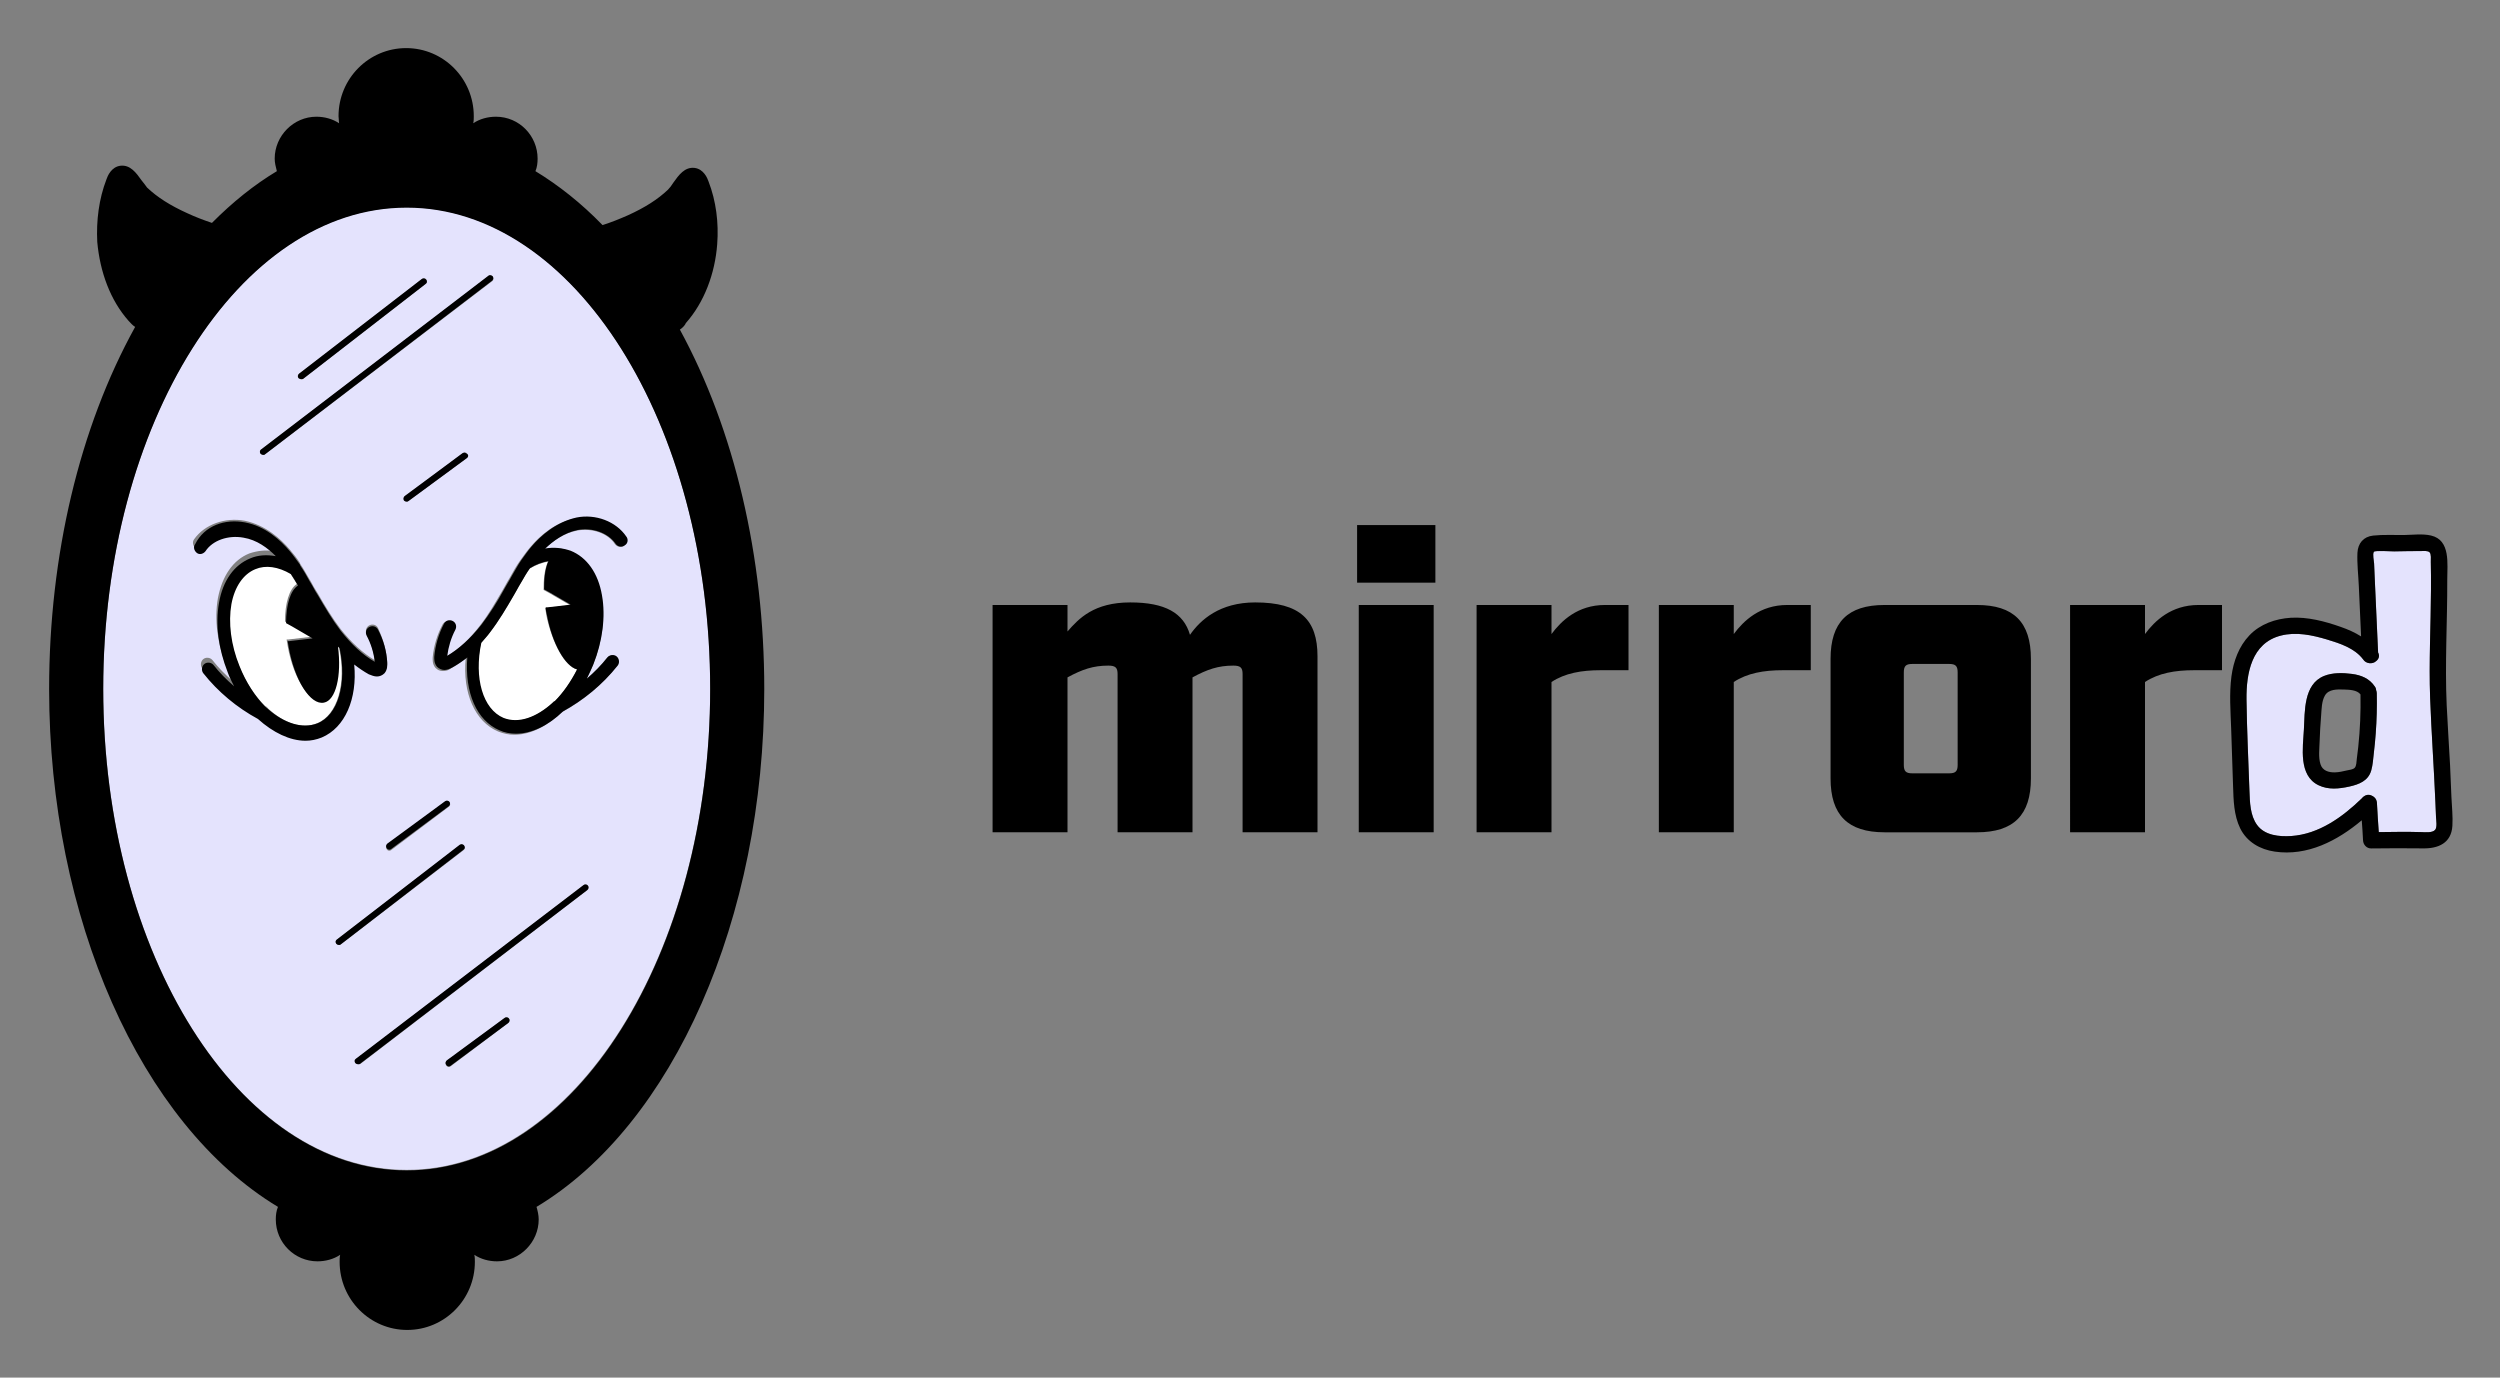
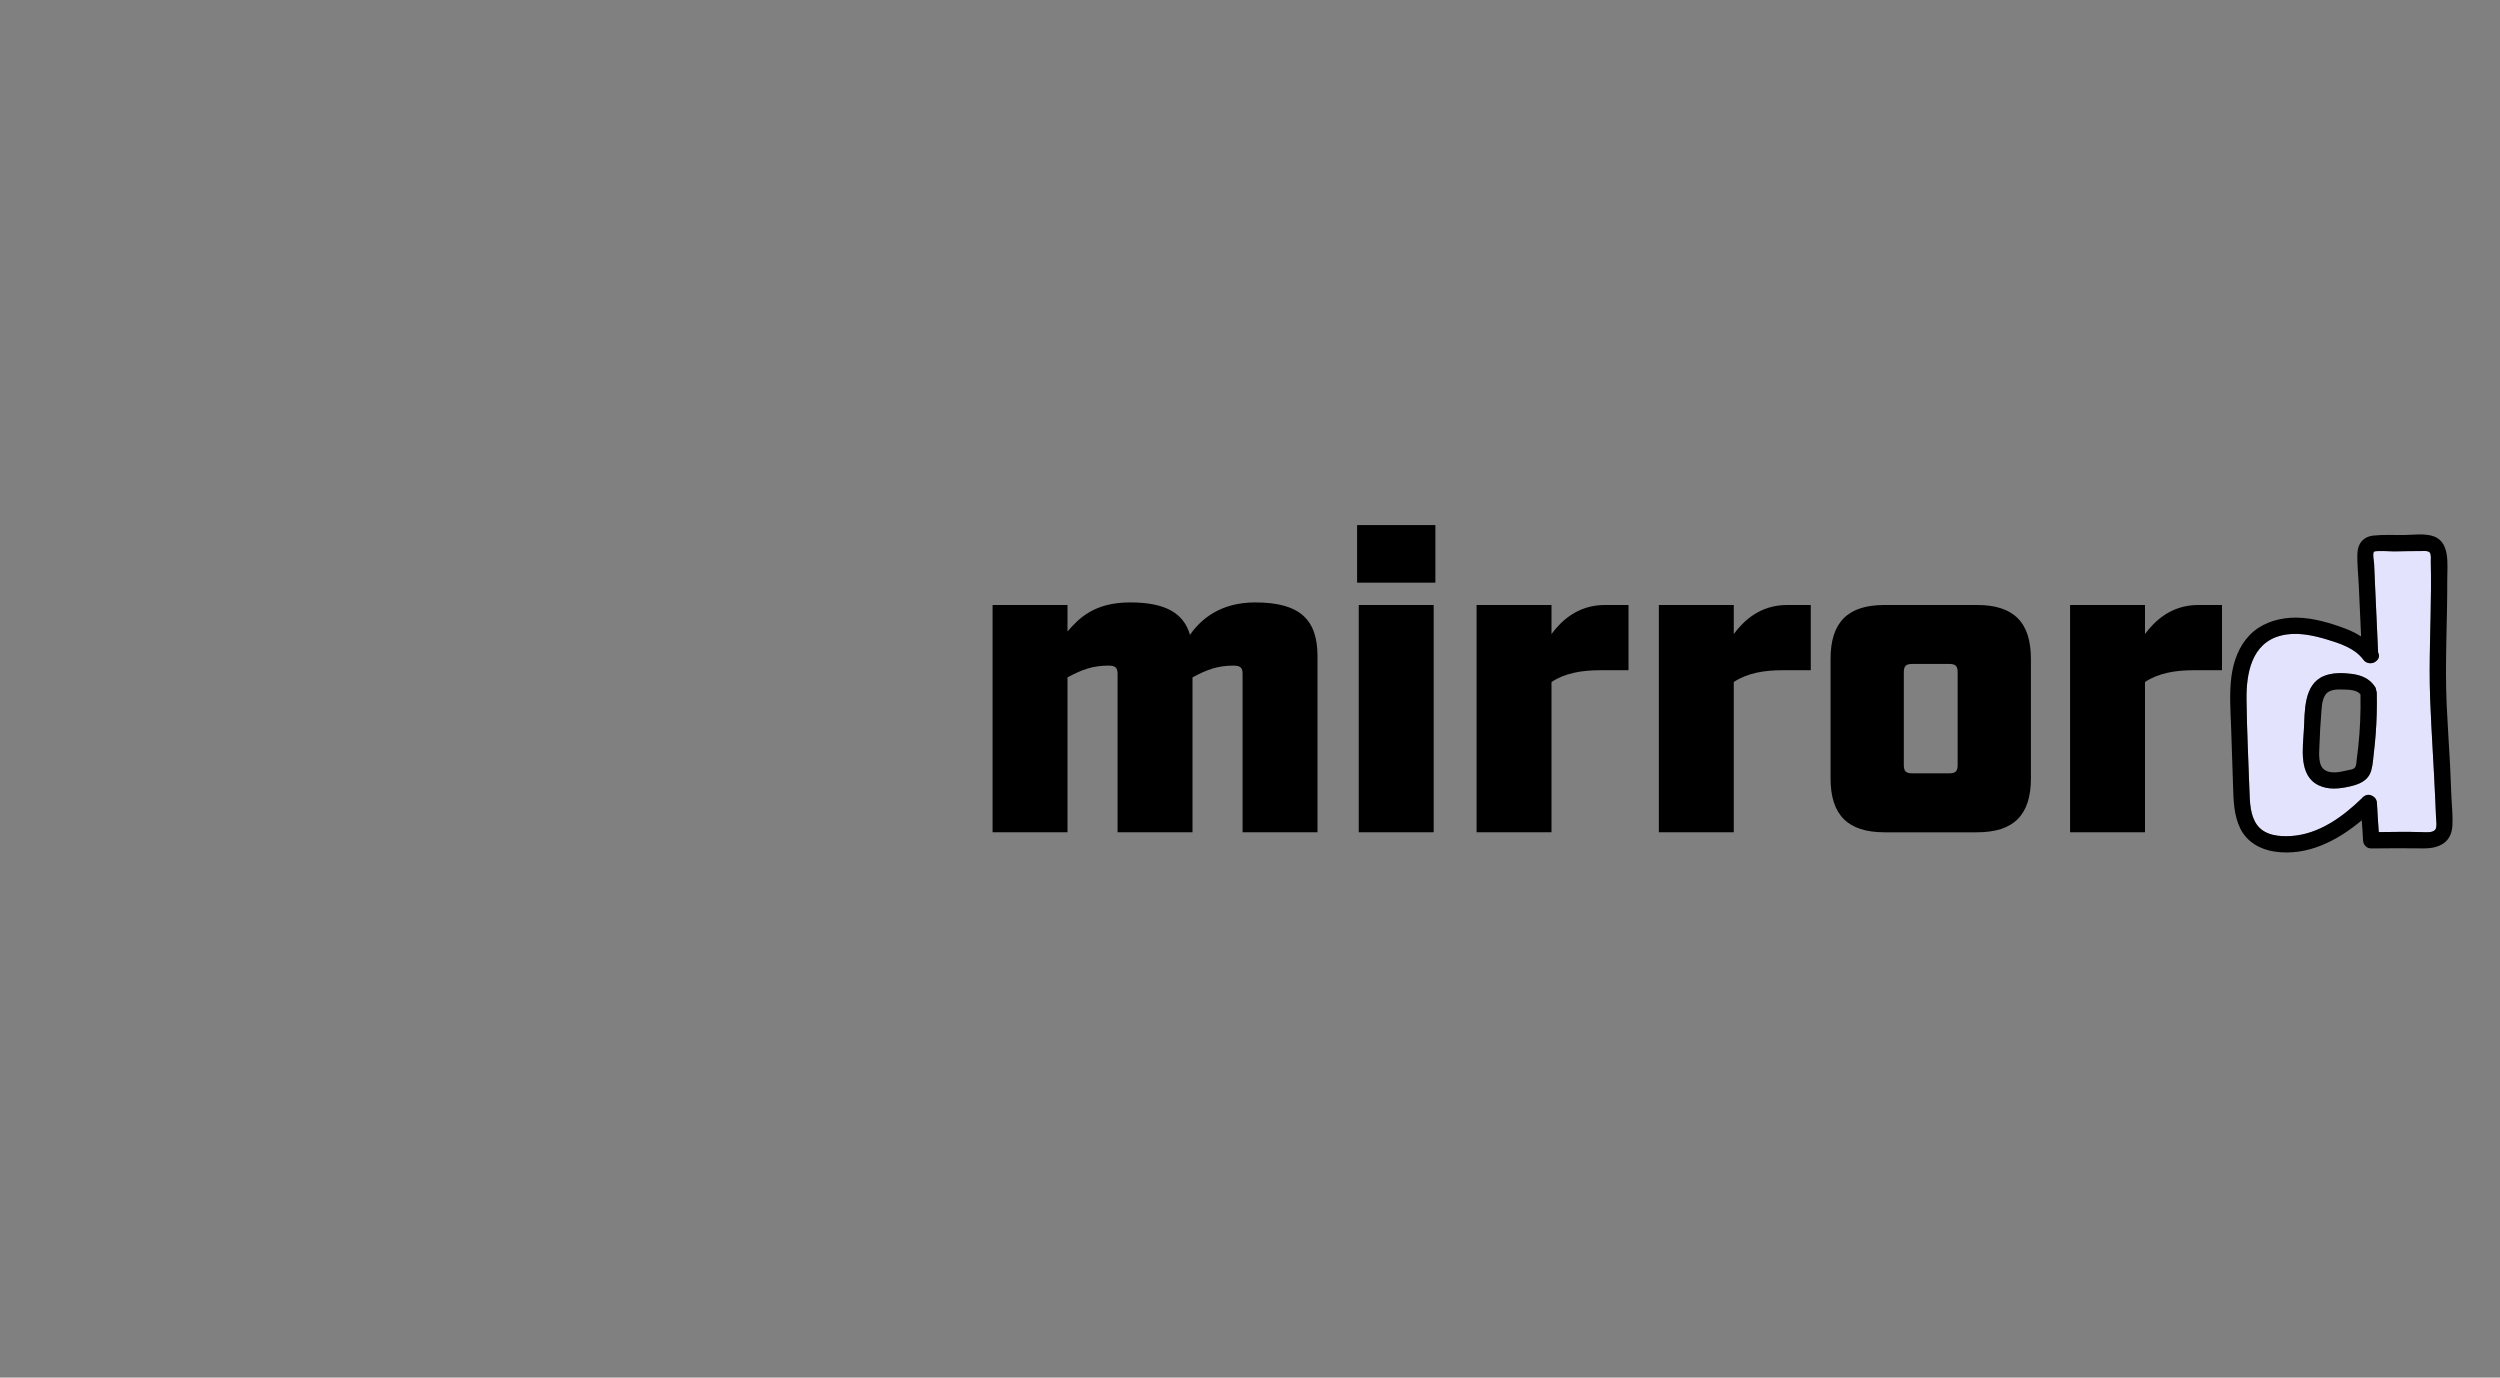
<svg xmlns="http://www.w3.org/2000/svg" role="img" viewBox="-7.63 -7.38 397.02 218.77">
  <rect x="-7.63" y="-7.38" width="397.02" height="218.77" fill="#808080" stroke="none" />
  <title>mirrord logo</title>
  <g clip-path="url(#clip0_755_293)">
-     <path fill="#fff" d="M46.219 95.558c1.203 5.621-.258 10.636-3.522 11.933-2.405.952-5.24 0-7.818-2.421-.086-.173-.258-.259-.43-.346l-.086-.086c-1.632-1.643-3.093-3.892-4.124-6.486-1.375-3.373-1.804-6.832-1.289-9.858.515-2.767 1.804-4.756 3.78-5.535 1.632-.692 3.694-.432 5.67.778.429.692.773 1.297 1.117 1.816-1.203.778-1.89 3.027-1.89 5.967l.945.519 3.264 1.903-3.694.432h-.258c.086.346.086.692.172 1.038.945 5.275 3.522 9.166 5.584 8.734 1.89-.346 2.835-4.237 2.234-8.907.258.346.344.432.344.519zm37.8 3.373c-.945 1.989-2.148 3.632-3.522 5.016h-.086c-.172.086-.258.259-.344.346-2.577 2.335-5.412 3.372-7.818 2.421-3.264-1.384-4.725-6.313-3.522-11.934.43-.519.945-1.124 1.375-1.643 1.46-1.903 2.663-3.891 3.78-5.88l.344-.605c.344-.519.601-1.124.945-1.643.344-.605.773-1.297 1.289-2.075 1.031-.605 1.976-.951 2.921-1.124-.601 1.384-.687 3.027-.687 4.497l.945.519 3.264 1.903-3.694.432h-.258c.086.346.086.692.172 1.124.945 4.583 3.007 8.215 4.897 8.648z" />
-     <path fill="#E4E3FD" d="M90.204 96.941c-.429-.346-1.117-.26-1.46.173-.945 1.211-2.062 2.335-3.264 3.373.344-.692.773-1.47 1.031-2.249 1.546-3.719 1.976-7.61 1.375-10.983-.687-3.546-2.405-6.053-4.983-7.091-1.203-.519-2.577-.605-4.038-.346 1.289-1.297 3.007-2.508 5.154-2.94 2.405-.432 4.897.432 6.013 2.162.344.432.945.605 1.46.26.429-.346.601-.951.258-1.384-1.632-2.421-4.897-3.632-8.075-2.94-3.264.605-5.67 2.854-7.13 4.583-.601.692-1.117 1.47-1.632 2.162-.601.865-1.031 1.643-1.46 2.421-.344.605-.687 1.124-.945 1.643l-.344.605c-1.117 1.903-2.234 3.892-3.608 5.621-1.718 2.248-3.436 3.805-5.412 4.929.172-1.47.601-2.854 1.289-4.151.258-.519.086-1.124-.429-1.384-.515-.259-1.117-.086-1.375.432-.859 1.643-1.375 3.373-1.546 5.189 0 .26-.086 1.038.429 1.643.344.346.687.519 1.203.519.429 0 .859-.086 1.289-.432.773-.432 1.546-.951 2.32-1.557-.515 5.448 1.46 10.031 5.154 11.588.859.346 1.718.519 2.577.519 2.491 0 5.154-1.298 7.474-3.546 3.35-1.816 6.357-4.237 8.677-7.264.515-.519.43-1.211 0-1.556zM56.957 25.511c26.546 0 48.195 34.331 48.195 76.446 0 42.114-21.649 76.446-48.195 76.446-26.631 0-48.194-34.332-48.194-76.446 0-42.114 21.649-76.446 48.194-76.446zm28.693 108.443c.258-.173.258-.519.086-.692-.172-.26-.515-.26-.687-.087l-36.081 27.587c-.258.172-.258.518-.086.691.086.087.258.173.429.173.086 0 .258 0 .344-.086l35.995-27.586zm-12.543 21.1c.258-.173.258-.519.086-.692-.172-.259-.515-.259-.687-.086l-9.192 6.831c-.258.173-.258.519-.086.692.086.173.258.26.429.26.086 0 .172-.087.258-.087l9.192-6.918zM70.531 37.272c.258-.173.258-.519.086-.692-.172-.259-.515-.259-.687-.086L33.848 63.993c-.258.173-.258.519-.086.692.086.086.258.173.43.173.086 0 .258 0 .258-.086l36.081-27.5zM66.493 65.377c.258-.173.258-.519.086-.692-.172-.259-.515-.259-.687-.086l-9.192 6.745c-.258.173-.258.519-.086.692.086.173.258.173.429.173.086 0 .172 0 .258-.086l9.192-6.745zm-.515 62.264c.258-.173.258-.519.086-.692-.172-.26-.515-.26-.687-.087L45.875 141.823c-.258.173-.258.519-.086.692.086.086.258.173.429.173.086 0 .172 0 .258-.087l19.501-14.96zm-2.32-6.918c.258-.173.258-.519.086-.692-.172-.26-.515-.26-.687-.087l-9.192 6.832c-.258.173-.258.519-.086.692.086.173.258.259.43.259.086 0 .258-.086.258-.086l9.192-6.918zm-3.694-83.019c.258-.173.258-.519.086-.692-.172-.26-.515-.26-.687-.086L39.861 51.973c-.258.173-.258.519-.086.692.086.086.258.173.429.173.086 0 .258 0 .344-.086l19.415-15.047zm-6.529 61.572c.515-.605.429-1.384.429-1.643-.172-1.816-.687-3.632-1.46-5.275-.258-.519-.859-.692-1.375-.432-.515.259-.687.865-.43 1.384.687 1.297 1.117 2.767 1.289 4.151-1.89-1.124-3.694-2.767-5.412-4.929-1.375-1.816-2.577-3.805-3.608-5.621l-.429-.692c-.344-.519-.601-1.124-.945-1.643-.43-.692-.859-1.557-1.46-2.421v-.086c-.429-.692-1.031-1.47-1.632-2.162-1.46-1.73-3.866-3.892-7.13-4.583-3.179-.605-6.443.605-8.075 2.94-.344.432-.172 1.124.258 1.384.429.346 1.117.173 1.375-.259 1.203-1.73 3.694-2.594 6.014-2.162 2.148.432 3.866 1.73 5.154 2.94-1.375-.26-2.749-.086-4.038.346-2.577 1.038-4.295 3.546-4.983 7.091-.601 3.373-.086 7.264 1.375 10.983.344.778.687 1.557 1.031 2.249-1.203-1.038-2.32-2.162-3.264-3.373-.344-.432-1.031-.519-1.46-.173-.43.346-.515 1.038-.172 1.47 2.405 2.941 5.412 5.448 8.677 7.264 2.32 2.249 4.983 3.459 7.56 3.459.859 0 1.804-.172 2.577-.518 3.694-1.557 5.584-6.054 5.154-11.588.773.605 1.46 1.124 2.32 1.557.43.26.859.346 1.289.346.687.519 1.117.346 1.375 0z" />
    <path d="M100.341 44.968c8.676 15.912 13.401 36.061 13.401 57.075 0 36.407-14.432 69.182-36.167 82.24.172.606.344 1.297.344 1.989 0 3.632-3.007 6.659-6.615 6.659-1.289 0-2.577-.346-3.608-1.038.086.346.086.779.086 1.124 0 5.967-4.811 10.81-10.739 10.81-5.928 0-10.739-4.843-10.739-10.81 0-.345 0-.778.086-1.124-1.031.692-2.32 1.038-3.608 1.038-3.608 0-6.615-2.94-6.615-6.659 0-.692.086-1.383.344-1.989C14.69 171.139.172 138.364.172 102.043c0-21.187 4.811-41.509 13.659-57.507-.43-.259-.687-.605-1.031-.951-2.921-3.286-4.553-7.783-4.983-12.539-.172-3.373.258-6.832 1.46-9.945.172-.519.773-1.989 2.234-2.162 1.546-.173 2.491 1.124 3.35 2.335.344.432.687.865.859 1.124 1.632 1.557 3.694 2.854 6.357 4.064 1.289.605 2.663 1.124 3.952 1.556 3.264-3.286 6.701-6.053 10.309-8.215-.172-.692-.344-1.297-.344-1.989 0-3.632 3.007-6.659 6.615-6.659 1.289 0 2.577.346 3.608 1.038 0-.346-.086-.778-.086-1.124 0-5.967 4.811-10.81 10.739-10.81S67.61 5.102 67.61 11.069c0 .346 0 .778-.086 1.124 1.031-.692 2.32-1.038 3.608-1.038 3.694 0 6.615 3.027 6.615 6.659 0 .692-.086 1.384-.344 1.989 3.694 2.248 7.302 5.102 10.653 8.561 1.375-.432 2.663-.951 4.038-1.557 2.663-1.211 4.725-2.508 6.357-4.064.258-.259.601-.692.859-1.124.859-1.211 1.804-2.508 3.35-2.335 1.461.173 2.062 1.643 2.234 2.162 1.203 3.113 1.632 6.572 1.374 9.945-.343 4.67-2.061 9.253-4.982 12.539-.086.259-.43.692-.945 1.038zm4.811 57.075c0-42.201-21.649-76.446-48.195-76.446-26.631 0-48.194 34.331-48.194 76.446 0 42.115 21.649 76.446 48.194 76.446 26.631 0 48.195-34.331 48.195-76.446z" />
    <path d="M72.507 154.276c.258-.173.515-.087.687.086.172.26.086.519-.086.692l-9.192 6.832c-.086.086-.172.086-.258.086-.172 0-.344-.086-.43-.259-.172-.26-.086-.519.086-.692l9.192-6.745zm7.989-50.33c1.289-1.297 2.491-3.027 3.522-5.016-1.89-.519-3.952-4.064-4.811-8.734-.086-.346-.172-.692-.172-1.124h.258l3.694-.432-3.264-1.903-.945-.519c0-1.47.086-3.113.687-4.497-.945.173-1.976.519-2.921 1.124-.515.692-.945 1.47-1.289 2.075-.344.605-.687 1.124-.945 1.643l-.344.605c-1.117 1.903-2.32 3.978-3.78 5.88-.429.605-.945 1.124-1.375 1.643-1.203 5.621.258 10.55 3.522 11.934 2.405.951 5.24-.087 7.818-2.422 0 0 .172-.173.344-.259zm11.34-26.116c.344.432.258 1.124-.258 1.384-.429.346-1.117.259-1.46-.259-1.203-1.73-3.694-2.594-6.014-2.162-2.148.432-3.866 1.73-5.154 2.94 1.375-.259 2.749-.086 4.038.346 2.577 1.038 4.381 3.546 4.983 7.091.601 3.373.086 7.264-1.375 10.983-.344.778-.687 1.557-1.031 2.248 1.203-1.038 2.32-2.162 3.265-3.372.344-.432 1.031-.519 1.46-.173.429.346.515 1.038.172 1.47-2.405 3.026-5.412 5.448-8.677 7.264-2.32 2.248-4.983 3.545-7.474 3.545-.945 0-1.804-.173-2.577-.518-3.694-1.557-5.584-6.054-5.154-11.588-.773.605-1.546 1.124-2.32 1.557-.43.259-.945.432-1.289.432-.429 0-.859-.173-1.203-.519-.515-.605-.429-1.384-.429-1.643.172-1.816.687-3.546 1.546-5.189.258-.519.859-.692 1.375-.432.515.26.687.865.429 1.384-.687 1.297-1.117 2.767-1.289 4.151 1.89-1.124 3.694-2.767 5.412-4.929 1.375-1.816 2.577-3.719 3.608-5.621l.344-.605c.344-.605.687-1.124.945-1.643.43-.692.859-1.556 1.46-2.421.515-.692 1.031-1.47 1.632-2.162 1.46-1.73 3.952-3.891 7.13-4.583 3.007-.605 6.271.605 7.904 3.027zM66.493 65.377l-9.278 6.832c-.086.086-.172.086-.258.086-.172 0-.344-.086-.43-.173-.172-.259-.086-.519.086-.692l9.192-6.832c.258-.173.515-.086.687.086.344.173.258.519 0 .692zm-3.436 54.481c.258-.173.515-.087.687.086.172.26.086.519-.086.692l-9.192 6.832c-.086.086-.172.086-.258.086-.172 0-.344-.086-.43-.259-.172-.26-.086-.519.086-.692l9.192-6.745zm21.992 13.317c.258-.173.515-.086.687.087.172.259.086.518-.086.691L49.569 161.54c-.086.086-.172.086-.344.086-.172 0-.344-.086-.43-.173-.172-.259-.172-.519.086-.692l36.167-27.586zm-19.673-6.399c.258-.173.515-.087.687.086.172.26.172.519-.086.692L46.476 142.601c-.086.087-.172.087-.258.087-.172 0-.344-.087-.429-.173-.172-.26-.172-.519.086-.692l19.501-15.047zm-6.013-89.85c.258-.173.515-.086.687.086.172.259.172.519-.086.692L40.548 52.751c-.086.086-.172.086-.344.086-.172 0-.258-.086-.429-.173-.172-.259-.086-.519.086-.692l19.501-15.047zM33.848 63.993L69.93 36.407c.172-.173.515-.086.687.086.172.259.086.519-.086.692L34.45 64.772c-.086.086-.172.086-.258.086-.172 0-.344-.086-.43-.173-.172-.173-.172-.519.086-.692zm8.934 43.498c3.264-1.297 4.725-6.312 3.522-11.933l-.258-.26c.601 4.67-.344 8.561-2.234 8.907-2.148.433-4.639-3.545-5.584-8.734-.086-.346-.086-.692-.172-1.038h.258l3.694-.432-3.264-1.903-.945-.519c0-2.94.687-5.189 1.89-5.967-.344-.605-.687-1.211-1.117-1.816-2.062-1.211-4.038-1.47-5.67-.778-1.89.778-3.264 2.767-3.78 5.535-.515 2.94-.086 6.486 1.289 9.858 1.031 2.595 2.491 4.843 4.124 6.486 0 0 .086 0 .086.087.172.086.344.259.43.345 2.405 2.076 5.326 3.114 7.732 2.162zM31.271 75.581c3.264.605 5.67 2.854 7.13 4.583.601.692 1.117 1.47 1.632 2.162v.086c.601.865 1.031 1.643 1.46 2.421.344.519.601 1.038.945 1.643l.429.692c1.117 1.903 2.234 3.805 3.608 5.621 1.718 2.162 3.436 3.805 5.412 4.929-.172-1.47-.601-2.854-1.289-4.151-.258-.519-.086-1.124.43-1.384.515-.259 1.117-.086 1.375.432.859 1.643 1.375 3.373 1.46 5.275 0 .26.086 1.038-.429 1.643-.344.346-.773.518-1.203.518-.43 0-.859-.173-1.289-.345-.773-.432-1.546-.951-2.32-1.557.515 5.448-1.46 10.031-5.154 11.588-.859.346-1.718.519-2.577.519-2.491 0-5.154-1.297-7.56-3.459-3.35-1.816-6.357-4.324-8.677-7.264-.344-.432-.258-1.124.172-1.47.429-.346 1.117-.259 1.46.173.945 1.211 2.062 2.335 3.265 3.373-.344-.692-.773-1.47-1.031-2.248-1.46-3.719-1.976-7.61-1.375-10.983.601-3.546 2.405-6.053 4.983-7.091 1.203-.519 2.577-.605 4.038-.346-1.289-1.297-3.007-2.594-5.154-2.94-2.405-.432-4.897.432-6.014 2.162-.344.432-.945.605-1.375.259-.429-.346-.601-.951-.258-1.384 1.46-2.94 4.725-4.064 7.904-3.459z" />
  </g>
  <path d="M201.6 96.854v27.941h-11.897V99.659c0-1.003-.332-1.335-1.471-1.335-2.405 0-4.146.603-6.483 1.87v24.593h-11.898V99.659c0-1.003-.331-1.335-1.47-1.335-2.405 0-4.147.603-6.484 1.87v24.593H150V88.696h11.897v4.207c1.802-2.073 4.215-4.614 9.96-4.614 5.549 0 8.489 1.674 9.492 5.149 1.674-2.405 4.742-5.149 10.359-5.149 7.147.007 9.892 2.752 9.892 8.565zM207.888 76h12.432v9.153h-12.432V76zm.264 12.696h11.897v36.092h-11.897V88.696zm18.712-0h11.897v4.614c1.539-2.073 4.147-4.614 8.49-4.614h3.739v10.359h-4.41c-3.076 0-5.677.467-7.819 1.869v23.863h-11.897V88.696zm28.945 0h11.897v4.614c1.538-2.073 4.146-4.614 8.489-4.614h3.74v10.359h-4.411c-3.076 0-5.677.467-7.818 1.869v23.863h-11.897V88.696zm27.269 27.542V97.254c0-5.813 2.737-8.557 8.557-8.557h14.702c5.813 0 8.558 2.737 8.558 8.557v18.985c0 5.813-2.737 8.557-8.558 8.557h-14.702c-5.813-.007-8.557-2.744-8.557-8.557zm18.849-.807c1.002 0 1.334-.332 1.334-1.334V99.395c0-1.003-.332-1.334-1.334-1.334h-5.881c-1.003 0-1.335.332-1.335 1.334v14.702c0 1.002.332 1.334 1.335 1.334h5.881zm19.188-26.735h11.897v4.614c1.538-2.073 4.147-4.614 8.49-4.614h3.739v10.359h-4.41c-3.076 0-5.677.467-7.819 1.869v23.863h-11.897V88.696z" />
  <path fill="#E4E3FD" d="M379.229 122.375c.023.498.219 1.621-.143 2.036-.445.505-1.599.369-2.187.354-2.254-.068-4.508-.03-6.763 0-.098-1.53-.218-3.053-.286-4.584 0-.113-.015-.218-.045-.316-.076-.34-.279-.581-.528-.747-.015-.015-.038-.022-.053-.038-.015-.007-.022-.015-.038-.022-.384-.241-.874-.309-1.319-.023-.166.091-.309.211-.415.362-3.068 2.978-6.823 5.7-11.226 5.994-1.9.121-4.207-.091-5.421-1.764-1.108-1.523-1.138-3.627-1.206-5.429-.166-4.825-.407-9.658-.467-14.49-.046-4.155.799-8.957 5.451-10.149 2.442-.626 4.991-.083 7.358.626 2.043.618 4.365 1.372 5.707 3.144.43.709 1.486.814 2.044.302.429-.309.64-.837.339-1.387-.121-2.669-.241-5.338-.362-8.014-.06-1.38-.128-2.759-.189-4.139-.03-.656-.06-1.312-.082-1.968-.023-.43-.279-1.516-.038-1.87.158-.241 2.714-.06 3.227-.068 1.44-.023 2.88-.06 4.32-.053.339 0 1.033-.083 1.304.203.287.302.181 1.108.189 1.493.037 1.478.037 2.948.03 4.426-.023 5.73-.347 11.467-.136 17.197.204 5.527.603 11.038.837 16.564.03.784.068 1.576.098 2.36zm-9.575-13.269c.158-2.134.211-4.268.166-6.409-.008-.166-.038-.309-.091-.437-.007-.196-.068-.4-.211-.603-.852-1.282-2.164-1.825-3.649-2.013-1.44-.189-3.068-.226-4.441.332-3.234 1.327-3.023 5.595-3.181 8.505-.159 2.895-.882 7.313 2.344 8.851 1.561.747 3.25.558 4.894.196 1.53-.347 2.978-.897 3.453-2.548.264-.905.309-1.907.422-2.835.12-1.01.218-2.02.294-3.038z" />
  <path d="M369.82 102.697c.045 2.142-.008 4.275-.166 6.409-.075 1.018-.173 2.028-.294 3.038-.113.928-.158 1.93-.422 2.835-.475 1.651-1.923 2.202-3.453 2.548-1.644.362-3.333.551-4.893-.196-3.227-1.538-2.504-5.956-2.345-8.851.158-2.91-.053-7.177 3.181-8.504 1.373-.558 3.001-.52 4.441-.332 1.485.189 2.797.731 3.649 2.013.144.204.204.407.211.603.053.128.083.272.091.437zm-2.941 8.543c.295-2.775.408-5.557.355-8.339-.558-.731-1.795-.746-2.624-.777-1.048-.03-2.42-.09-3.023.95-.528.913-.52 2.142-.603 3.159-.113 1.395-.196 2.797-.242 4.192-.03 1.131-.211 2.451.136 3.551.317 1.033 1.289 1.327 2.292 1.305.648-.015 1.274-.166 1.9-.309.354-.083.973-.129 1.244-.415.294-.309.279-.995.332-1.395.09-.641.166-1.282.233-1.922z" />
  <path d="M369.276 119.118c.249.166.452.407.528.747.03.098.045.203.045.316.068 1.531.189 3.054.287 4.584 2.254-.03 4.508-.068 6.762 0 .589.015 1.742.151 2.187-.354.362-.415.166-1.538.143-2.036-.03-.784-.068-1.576-.098-2.36-.234-5.526-.633-11.037-.837-16.564-.211-5.73.113-11.467.136-17.197.008-1.478.007-2.948-.03-4.426-.008-.385.098-1.191-.189-1.493-.271-.286-.965-.204-1.304-.204-1.44-.007-2.88.03-4.32.053-.513.007-3.069-.173-3.227.068-.241.354.015 1.44.038 1.87.022.656.052 1.312.083 1.968.06 1.38.128 2.759.188 4.139.121 2.676.241 5.346.362 8.014.302.55.091 1.078-.339 1.387-.558.513-1.614.407-2.043-.302-1.342-1.772-3.665-2.526-5.708-3.144-2.367-.709-4.915-1.252-7.358-.626-4.652 1.191-5.496 5.994-5.451 10.149.06 4.832.301 9.665.467 14.49.068 1.802.098 3.906 1.207 5.429 1.213 1.673 3.52 1.885 5.42 1.764 4.403-.294 8.158-3.016 11.227-5.994.105-.151.248-.271.414-.362.445-.286.935-.218 1.32.023.015.007.022.015.037.022.015.016.038.023.053.038zm12.402.113c.061 1.501.249 3.054.151 4.554-.173 2.729-2.239 3.611-4.689 3.566-2.737-.045-5.474-.015-8.211.008-.724.007-1.259-.596-1.289-1.289-.045-1.064-.128-2.127-.204-3.182-3.875 3.257-8.632 5.73-13.819 4.976-2.322-.339-4.418-1.531-5.481-3.687-1.026-2.096-1.064-4.486-1.139-6.763-.105-3.031-.203-6.061-.301-9.085-.098-2.759-.317-5.556.045-8.301.324-2.39 1.168-4.757 2.865-6.521 1.704-1.787 4.131-2.631 6.559-2.782 2.669-.158 5.398.558 7.901 1.44 1.161.4 2.27.89 3.265 1.523-.121-2.669-.241-5.346-.362-8.014-.075-1.734-.294-3.521-.219-5.255.076-1.515.958-2.579 2.496-2.744 1.613-.173 3.287-.068 4.908-.09 1.387-.023 2.933-.234 4.29.083 3.129.731 2.563 4.531 2.571 6.981.023 6.657-.392 13.33-.09 19.987.143 3.166.376 6.326.535 9.485.083 1.703.143 3.407.218 5.111z" />
  <defs>
    <clipPath id="clip0_755_293">
-       <path fill="#fff" d="M0 0h114v204H0z" />
-     </clipPath>
+       </clipPath>
  </defs>
</svg>